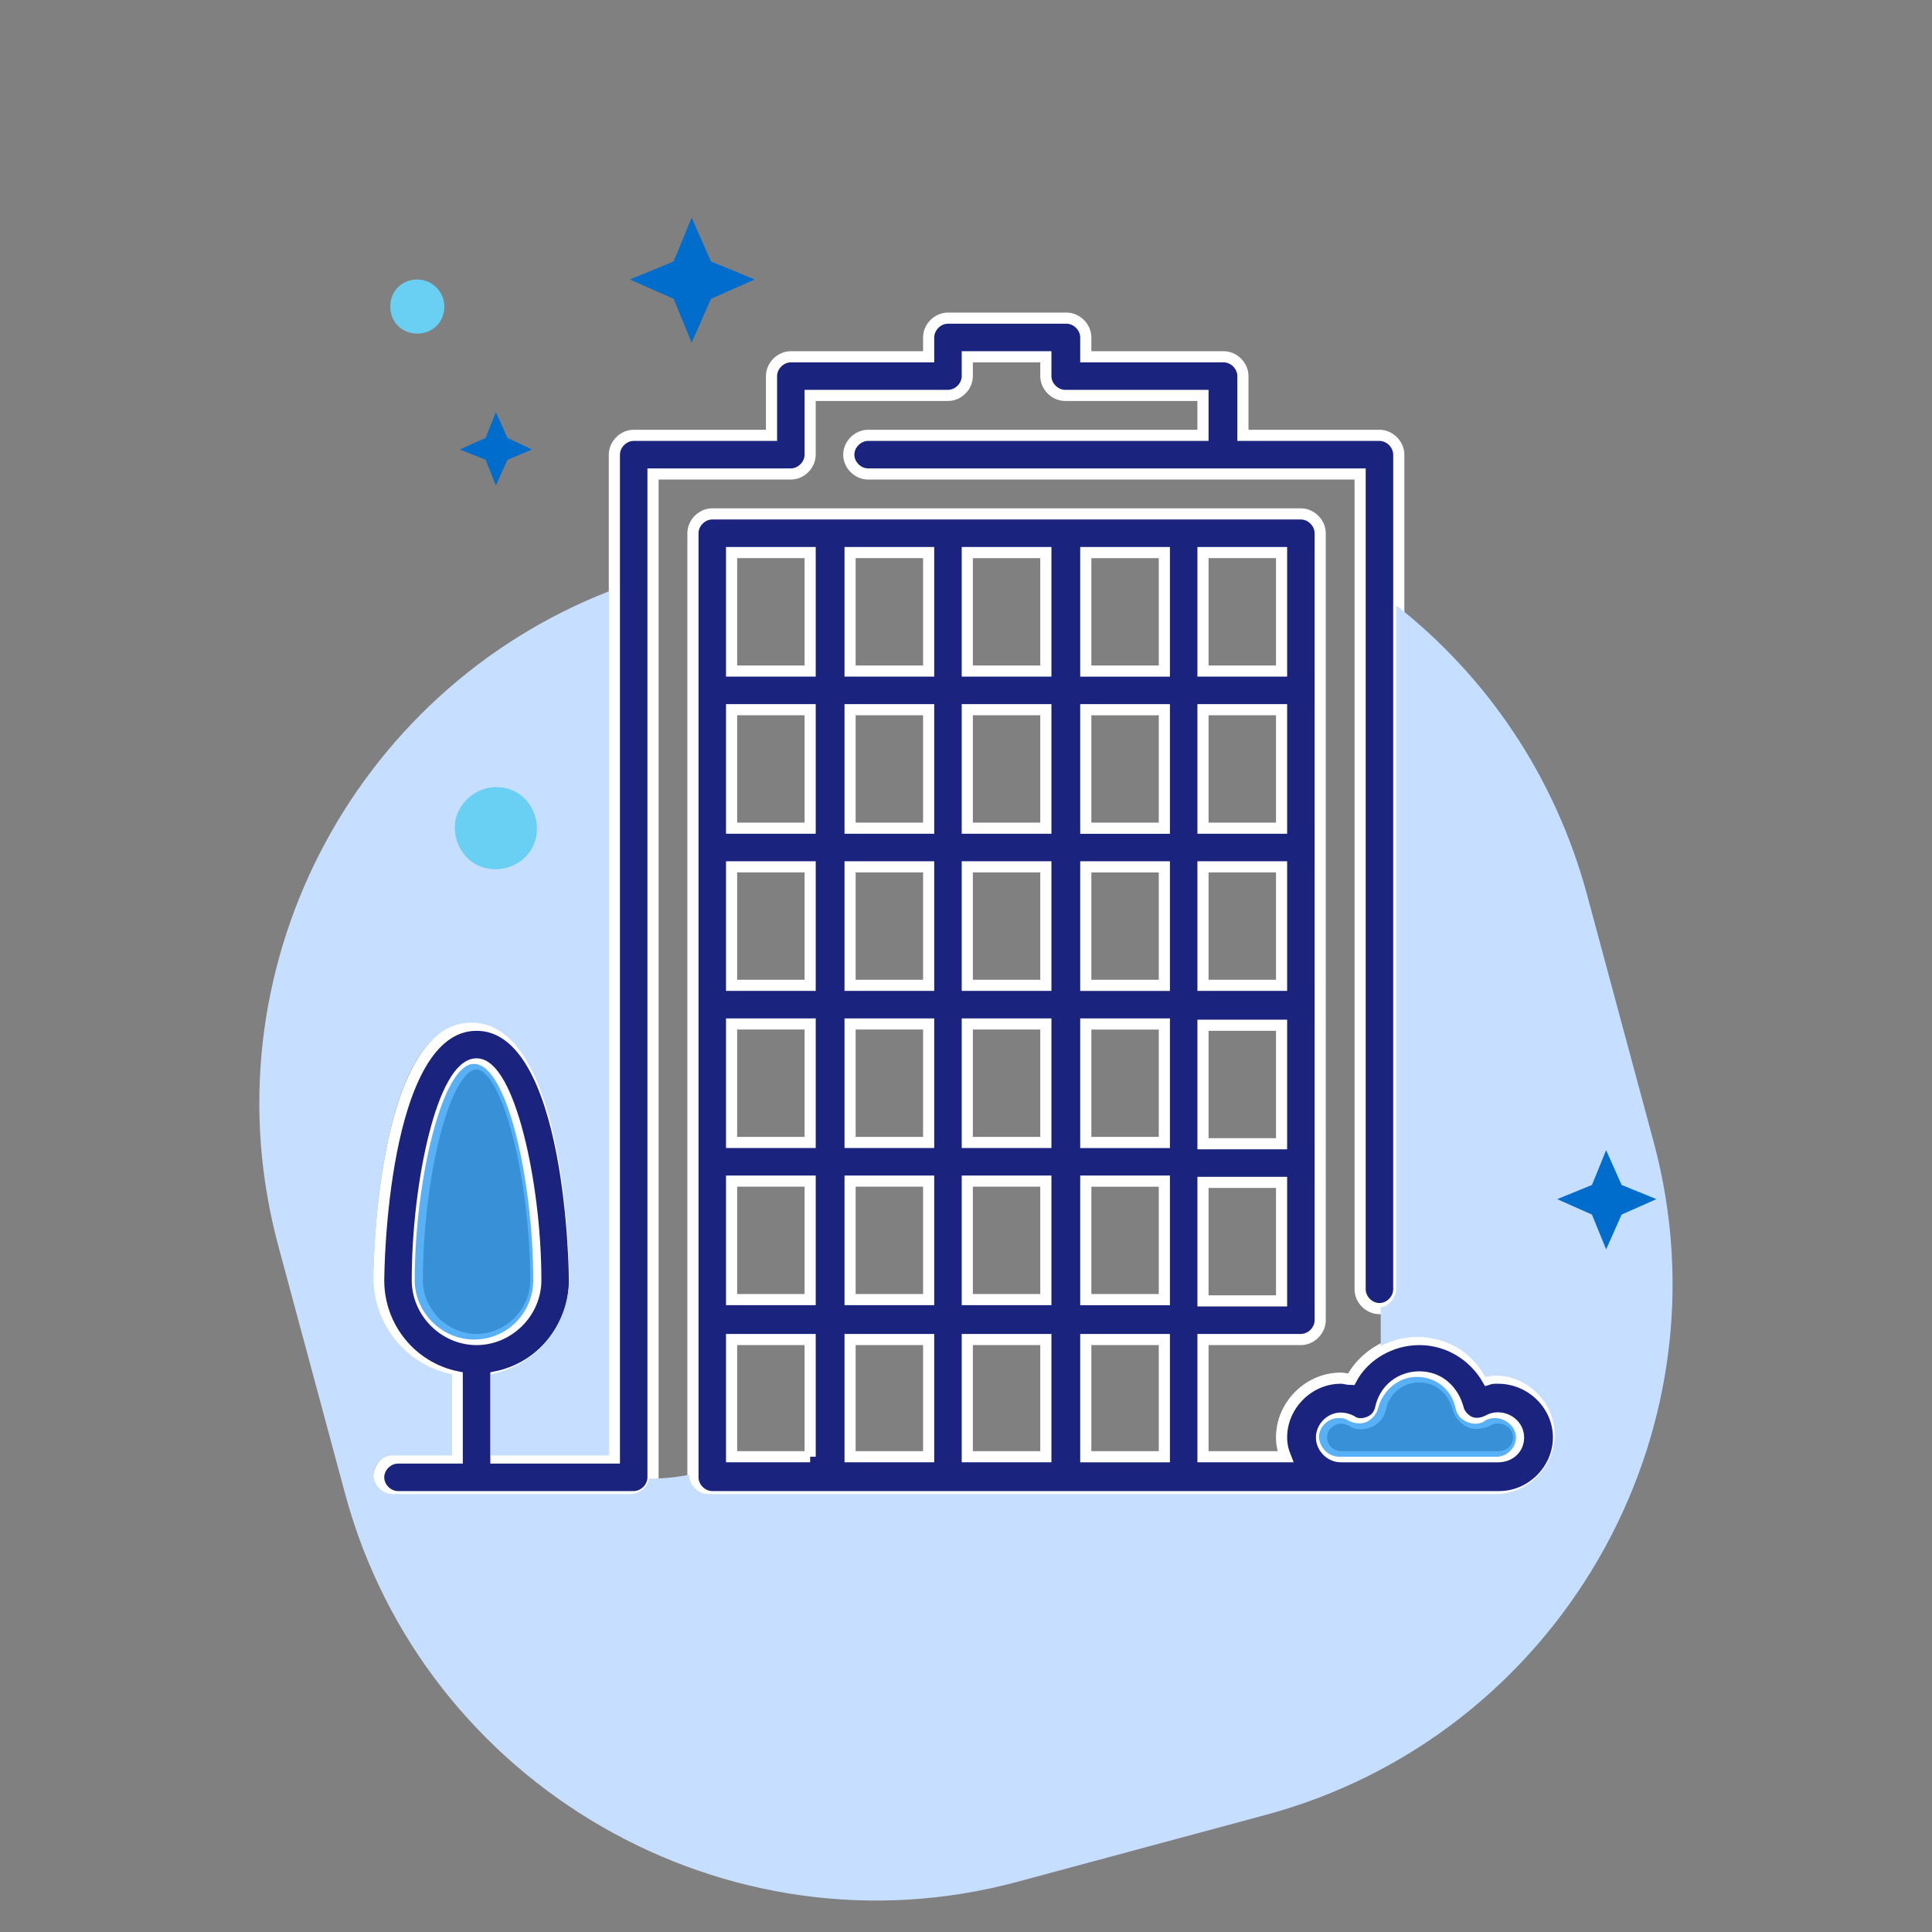
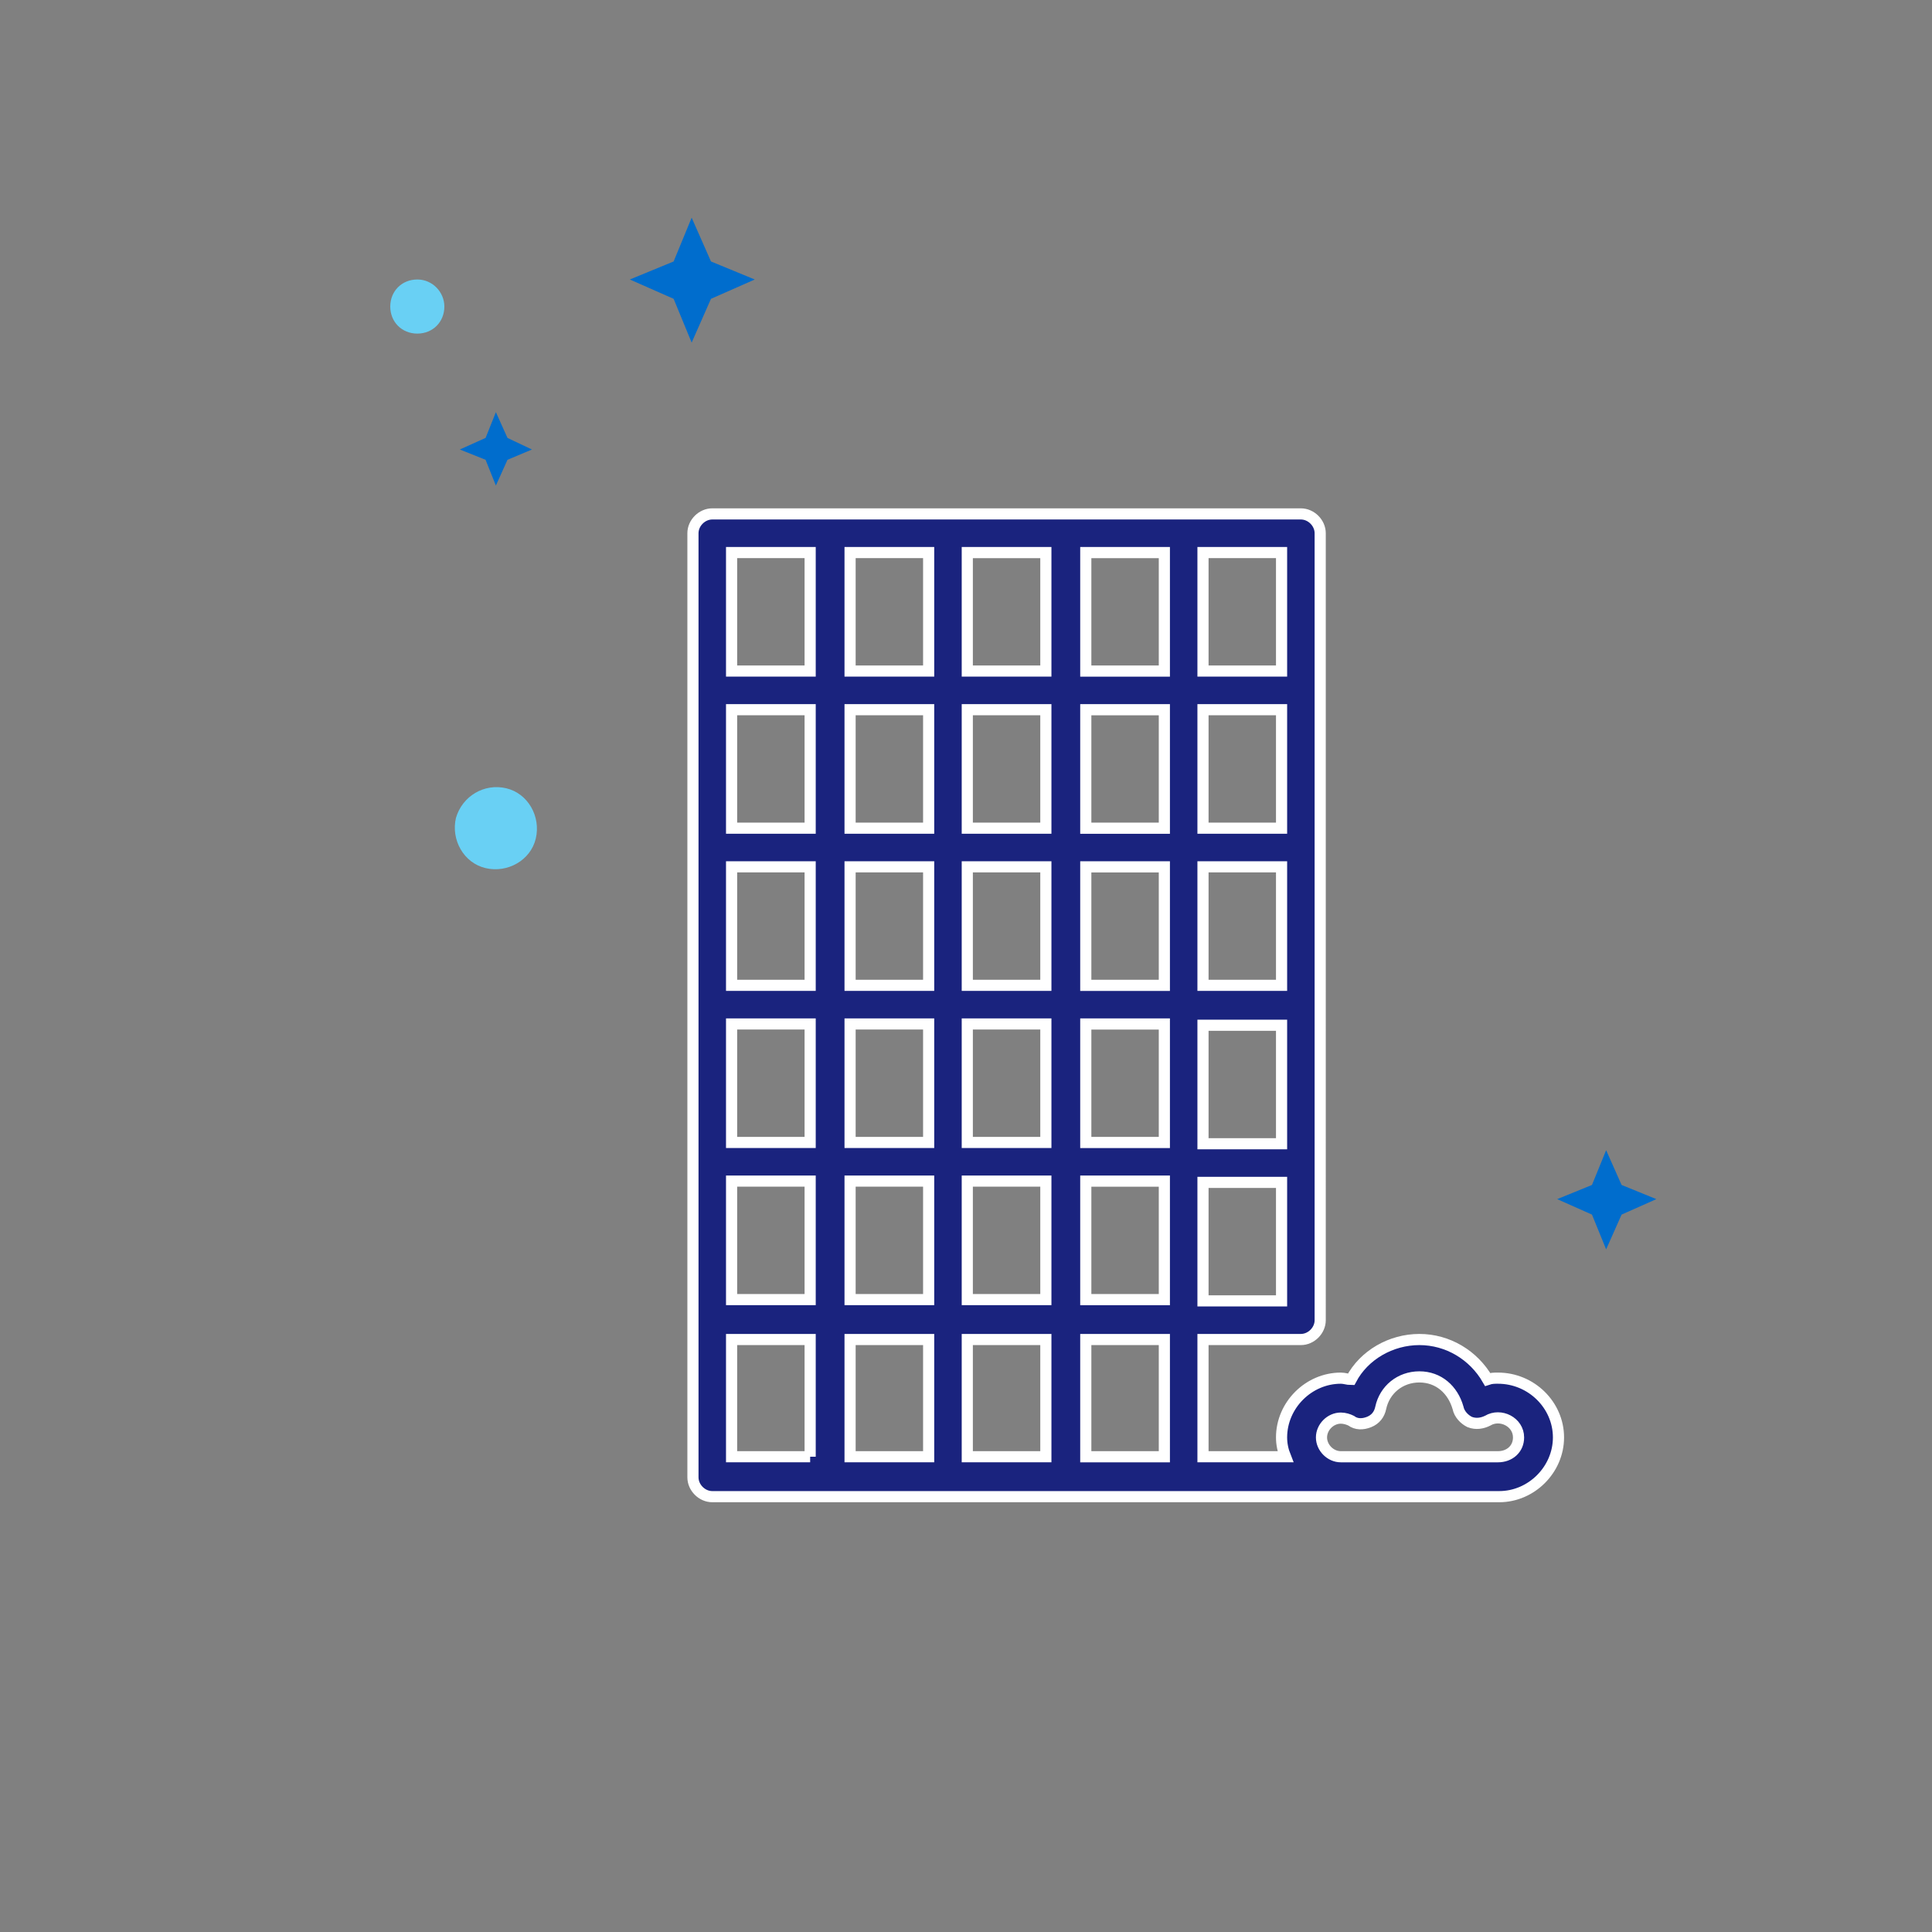
<svg xmlns="http://www.w3.org/2000/svg" id="Freezone" viewBox="0 0 150 150">
  <rect x="0" y="0" width="150" height="150" fill="#808080" stroke="none" />
  <style>
    .st0{fill:#1a237e;stroke:#fff;stroke-width:.866;stroke-miterlimit:10}
  </style>
  <path class="st0" d="M116.3 107c-.3 0-.5 0-.8.1-1.1-1.9-3.1-3.1-5.3-3.1s-4.3 1.2-5.3 3.1c-.3 0-.5-.1-.8-.1-2.5 0-4.6 2.1-4.6 4.6 0 .5.1 1 .3 1.5h-6.4V104h7.6c.8 0 1.5-.7 1.5-1.5V41.4c0-.8-.7-1.5-1.5-1.5H55.3c-.8 0-1.5.7-1.5 1.5v73.3c0 .8.7 1.5 1.5 1.5h61.1c2.5 0 4.6-2.1 4.6-4.6s-2.1-4.6-4.7-4.6zM93.4 42.9h6.1v9.2h-6.1v-9.2zm0 12.2h6.1v9.2h-6.1v-9.2zm0 12.2h6.1v9.2h-6.1v-9.2zm0 12.3h6.1v9.2h-6.1v-9.2zm0 12.2h6.1v9.2h-6.1v-9.2zm-30.5 21.3h-6.1V104h6.1v9.1zm0-12.2h-6.1v-9.2h6.1v9.2zm0-12.2h-6.1v-9.2h6.1v9.2zm0-12.2h-6.1v-9.2h6.1v9.2zm0-12.2h-6.1v-9.2h6.1v9.2zm0-12.2h-6.1v-9.2h6.1v9.2zm9.2 61H66V104h6.1v9.1zm0-12.2H66v-9.2h6.1v9.2zm0-12.2H66v-9.2h6.1v9.2zm0-12.2H66v-9.2h6.1v9.2zm0-12.2H66v-9.2h6.1v9.2zm0-12.2H66v-9.2h6.1v9.2zm9.1 61h-6.1V104h6.1v9.1zm0-12.2h-6.1v-9.2h6.1v9.2zm0-12.2h-6.1v-9.2h6.1v9.2zm0-12.2h-6.1v-9.2h6.1v9.2zm0-12.2h-6.1v-9.2h6.1v9.2zm0-12.2h-6.1v-9.2h6.1v9.2zm9.2 61h-6.1V104h6.1v9.1zm0-12.2h-6.1v-9.2h6.1v9.2zm0-12.2h-6.1v-9.2h6.1v9.2zm0-12.2h-6.1v-9.2h6.1v9.2zm0-12.2h-6.1v-9.2h6.1v9.2zm0-12.2h-6.1v-9.2h6.1v9.2zm25.9 61h-12.2c-.8 0-1.5-.7-1.5-1.5s.7-1.5 1.5-1.5c.3 0 .6.1.8.2.4.3.9.3 1.4.1.5-.2.8-.6.9-1.1.3-1.4 1.5-2.4 3-2.4s2.6 1 3 2.4c.1.5.5.9.9 1.1.5.2 1 .1 1.4-.1 1-.6 2.4.1 2.4 1.3 0 .9-.7 1.5-1.6 1.5z" />
-   <path class="st0" d="M62.9 35.3v-4.6h10.7c.8 0 1.5-.7 1.5-1.5v-1.5h6.1v1.5c0 .8.7 1.5 1.5 1.5h10.7v3.1h-26c-.8 0-1.5.7-1.5 1.5s.7 1.5 1.5 1.5h38.2v63.3c0 .8.7 1.5 1.5 1.5s1.5-.7 1.5-1.5V35.3c0-.8-.7-1.5-1.5-1.5H96.5v-4.6c0-.8-.7-1.5-1.5-1.5H84.3v-1.5c0-.8-.7-1.5-1.5-1.5h-9.2c-.8 0-1.5.7-1.5 1.5v1.5H61.4c-.8 0-1.5.7-1.5 1.5v4.6H49.2c-.8 0-1.5.7-1.5 1.5v77.9h-9.2v-6.3c3.5-.7 6.1-3.8 6.1-7.5 0-.2-.1-19.8-7.6-19.8s-7.6 19.6-7.6 19.8c0 3.7 2.6 6.8 6.1 7.5v6.3h-4.6c-.8 0-1.5.7-1.5 1.5s.7 1.5 1.5 1.5h18.3c.8 0 1.5-.7 1.5-1.5V36.8h10.7c.8 0 1.5-.7 1.5-1.5zM32.4 99.4c0-7.6 2-16.8 4.6-16.8 2.5 0 4.6 9.2 4.6 16.8 0 2.5-2.1 4.6-4.6 4.6s-4.6-2.1-4.6-4.6z" />
  <path fill="none" d="M56.5 2.9l1.5-.4h-1.5z" />
-   <path d="M128.4 88.7l-5.2-19.3c-2.5-9.2-7.8-16.9-14.8-22.4v53c0 .7-.5 1.4-1.2 1.5v3c.8-.4 1.8-.7 2.8-.7 2.3 0 4.3 1.2 5.3 3.1.3 0 .5-.1.8-.1 2.5 0 4.6 2.1 4.6 4.6 0 2.5-2.1 4.6-4.6 4.6H55c-.8 0-1.5-.7-1.5-1.5-1 .2-2 .3-3.1.3-.1.7-.8 1.2-1.5 1.2H30.5c-.8 0-1.5-.7-1.5-1.5s.7-1.5 1.5-1.5h4.6v-6.3c-3.5-.7-6.1-3.8-6.1-7.5 0-.2.1-19.8 7.6-19.8s7.6 19.6 7.6 19.8c0 3.7-2.6 6.8-6.1 7.5v6.3h9.2V45.9c-20 7.8-31.4 29.6-25.7 50.8l5.2 19.3c6.1 22.6 29.6 36.2 52.2 30.1l19.3-5.2c22.6-6.1 36.2-29.5 30.1-52.2z" fill="#c6deff" />
  <path d="M53.7 16.9l1.5 3.4 3.4 1.4-3.4 1.5-1.5 3.4-1.4-3.4-3.4-1.5 3.4-1.4zm71 72.4l1.2 2.7 2.7 1.1-2.7 1.2-1.2 2.7-1.1-2.7-2.7-1.2 2.7-1.1zM38.5 32l.9 2 1.9.9-1.9.8-.9 2-.8-2-2-.8 2-.9z" fill="#006dcd" />
  <path d="M39.3 61.2c1.7.4 2.7 2.2 2.3 3.9-.4 1.7-2.2 2.7-3.9 2.3-1.7-.4-2.7-2.2-2.3-3.9.5-1.7 2.2-2.7 3.9-2.3zm-4.8-37.4c0 1.2-.9 2.1-2.1 2.1-1.2 0-2.1-.9-2.1-2.1 0-1.2.9-2.1 2.1-2.1 1.2 0 2.1 1 2.1 2.1z" fill="#69d0f4" />
  <g>
-     <path d="M41.4 99.4c0-7.6-2-16.8-4.6-16.8-2.5 0-4.6 9.2-4.6 16.8 0 2.5 2.1 4.6 4.6 4.6 2.6 0 4.6-2.1 4.6-4.6zm62.6 13.7h12.2c.8 0 1.5-.7 1.5-1.5 0-1.1-1.4-1.9-2.4-1.3-.4.3-.9.3-1.4.1-.5-.2-.8-.6-.9-1.1-.3-1.4-1.5-2.4-3-2.4-1.4 0-2.6 1-3 2.4-.1.5-.5.9-.9 1.1-.5.2-1 .1-1.4-.1-.3-.2-.5-.2-.8-.2-.8 0-1.5.7-1.5 1.5.1.9.8 1.5 1.6 1.5z" opacity=".75" fill="#2196f3" />
-   </g>
+     </g>
</svg>